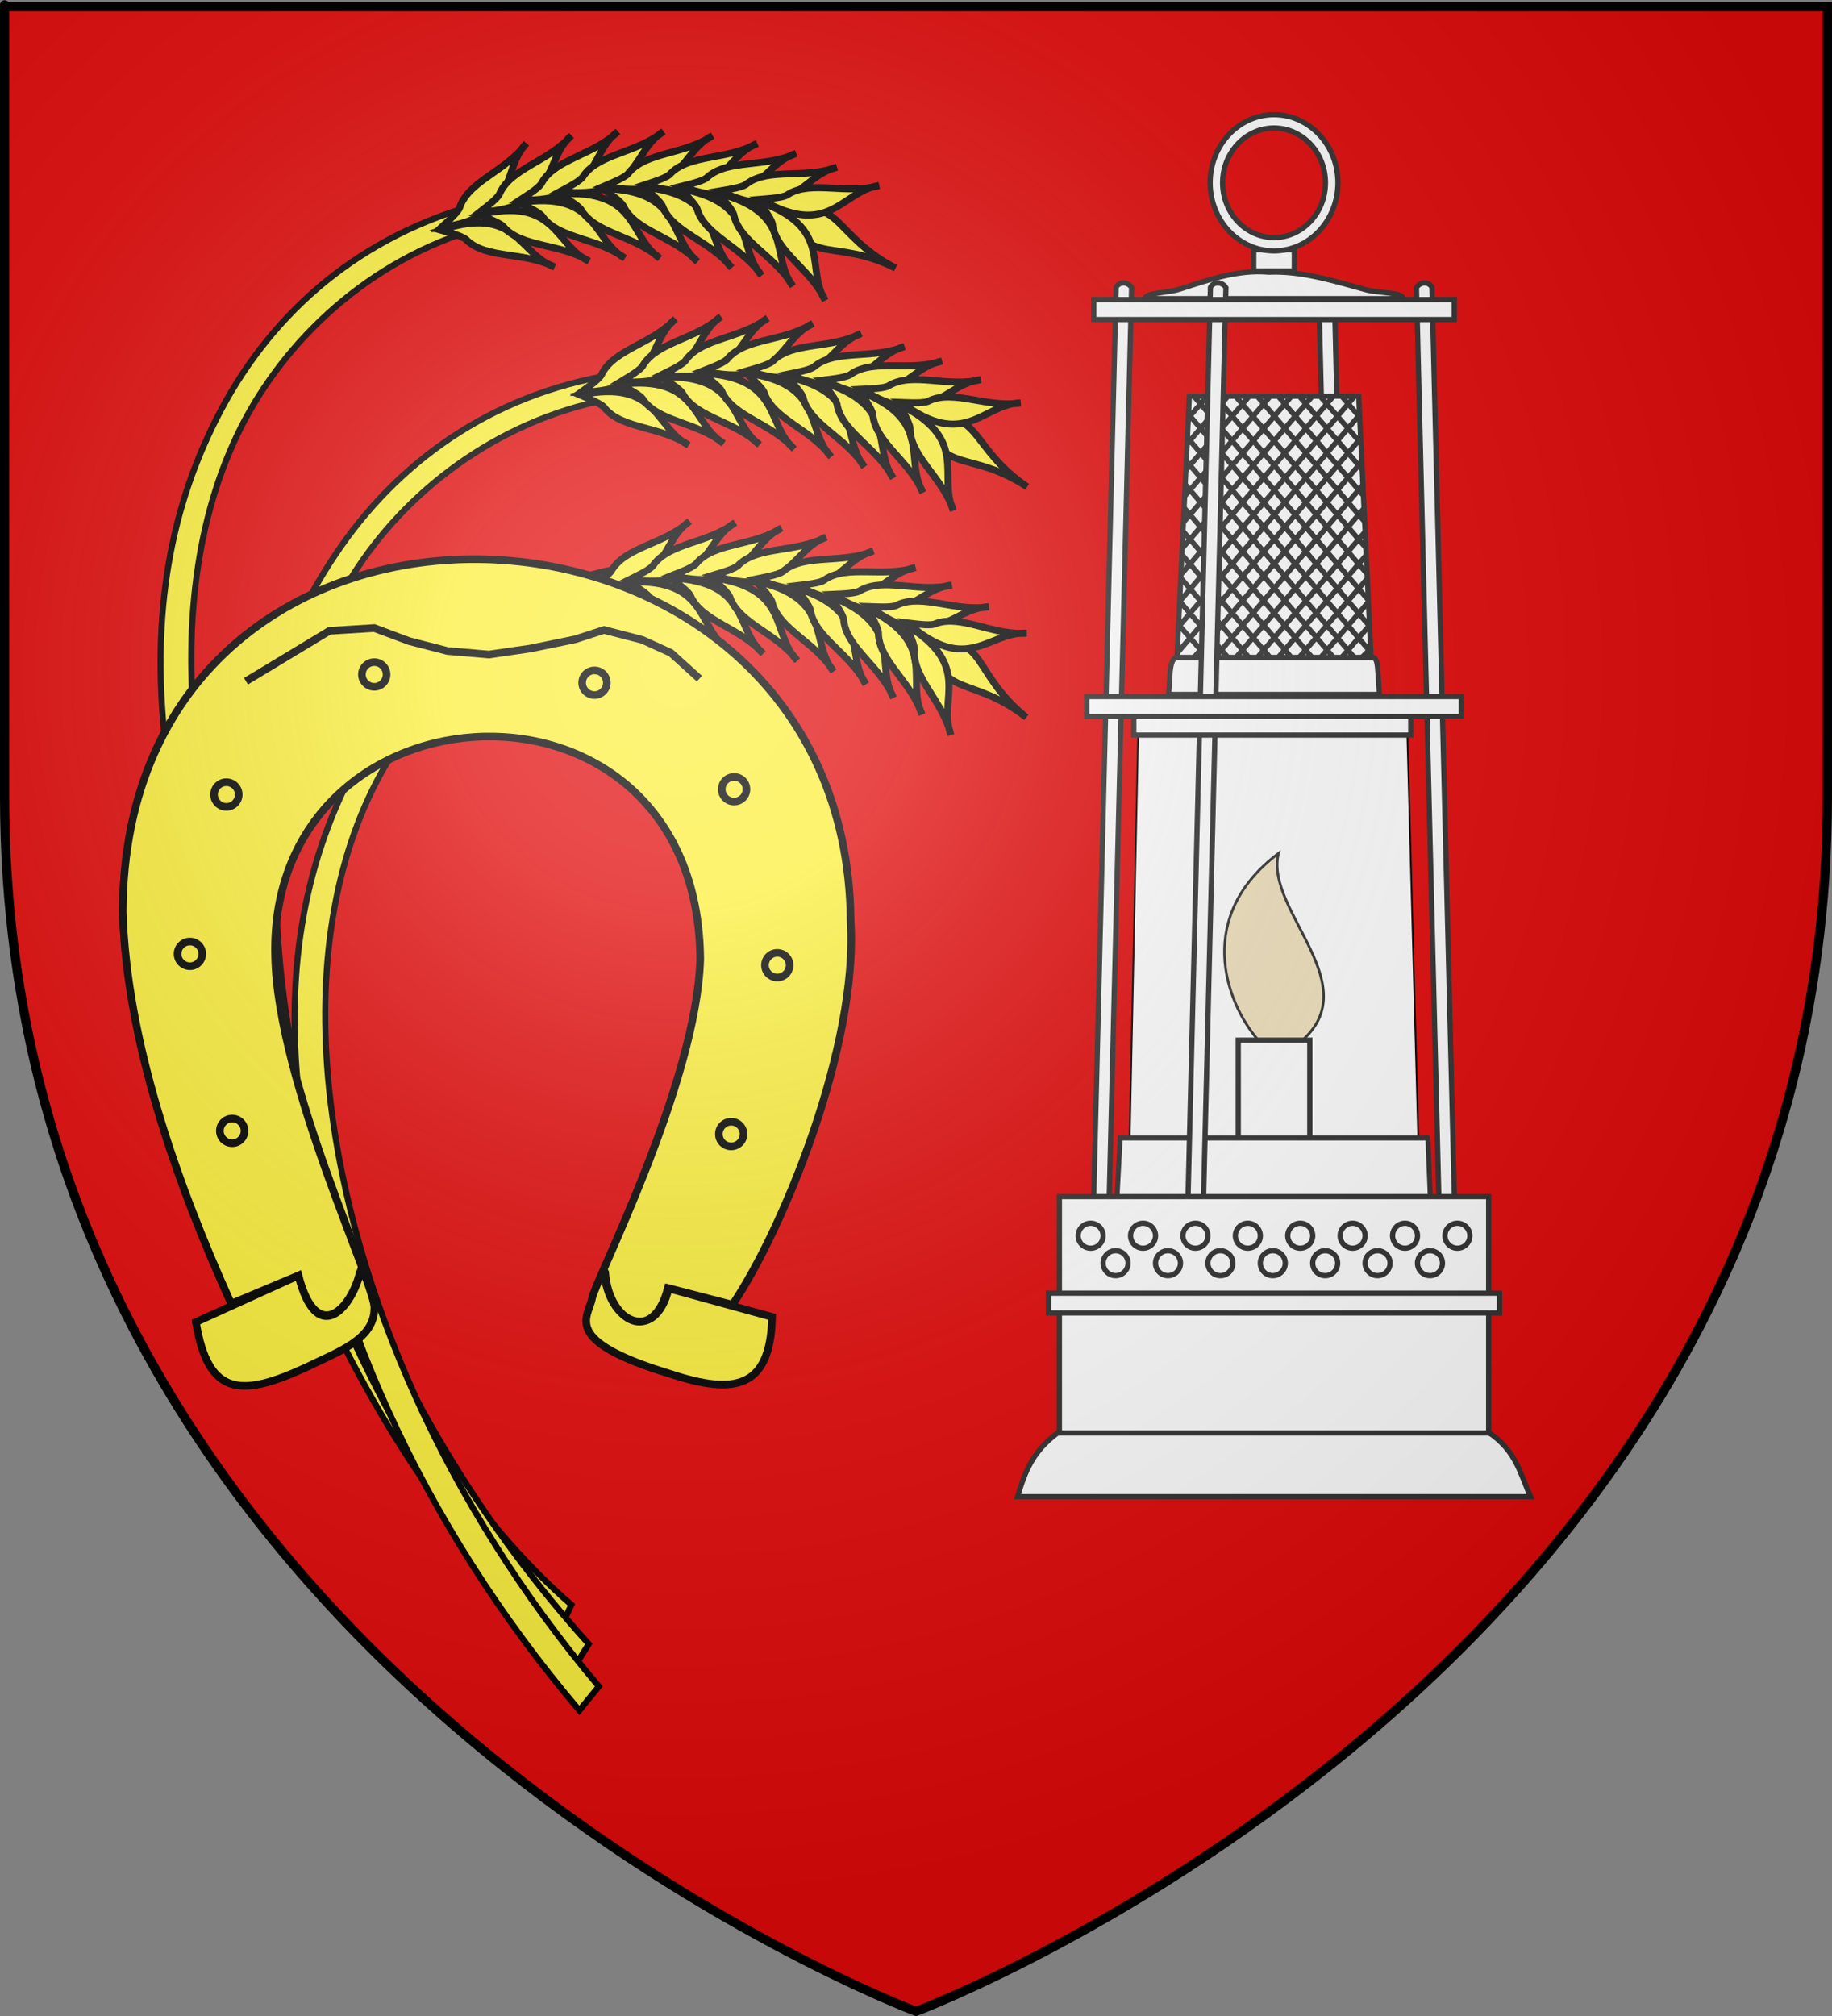
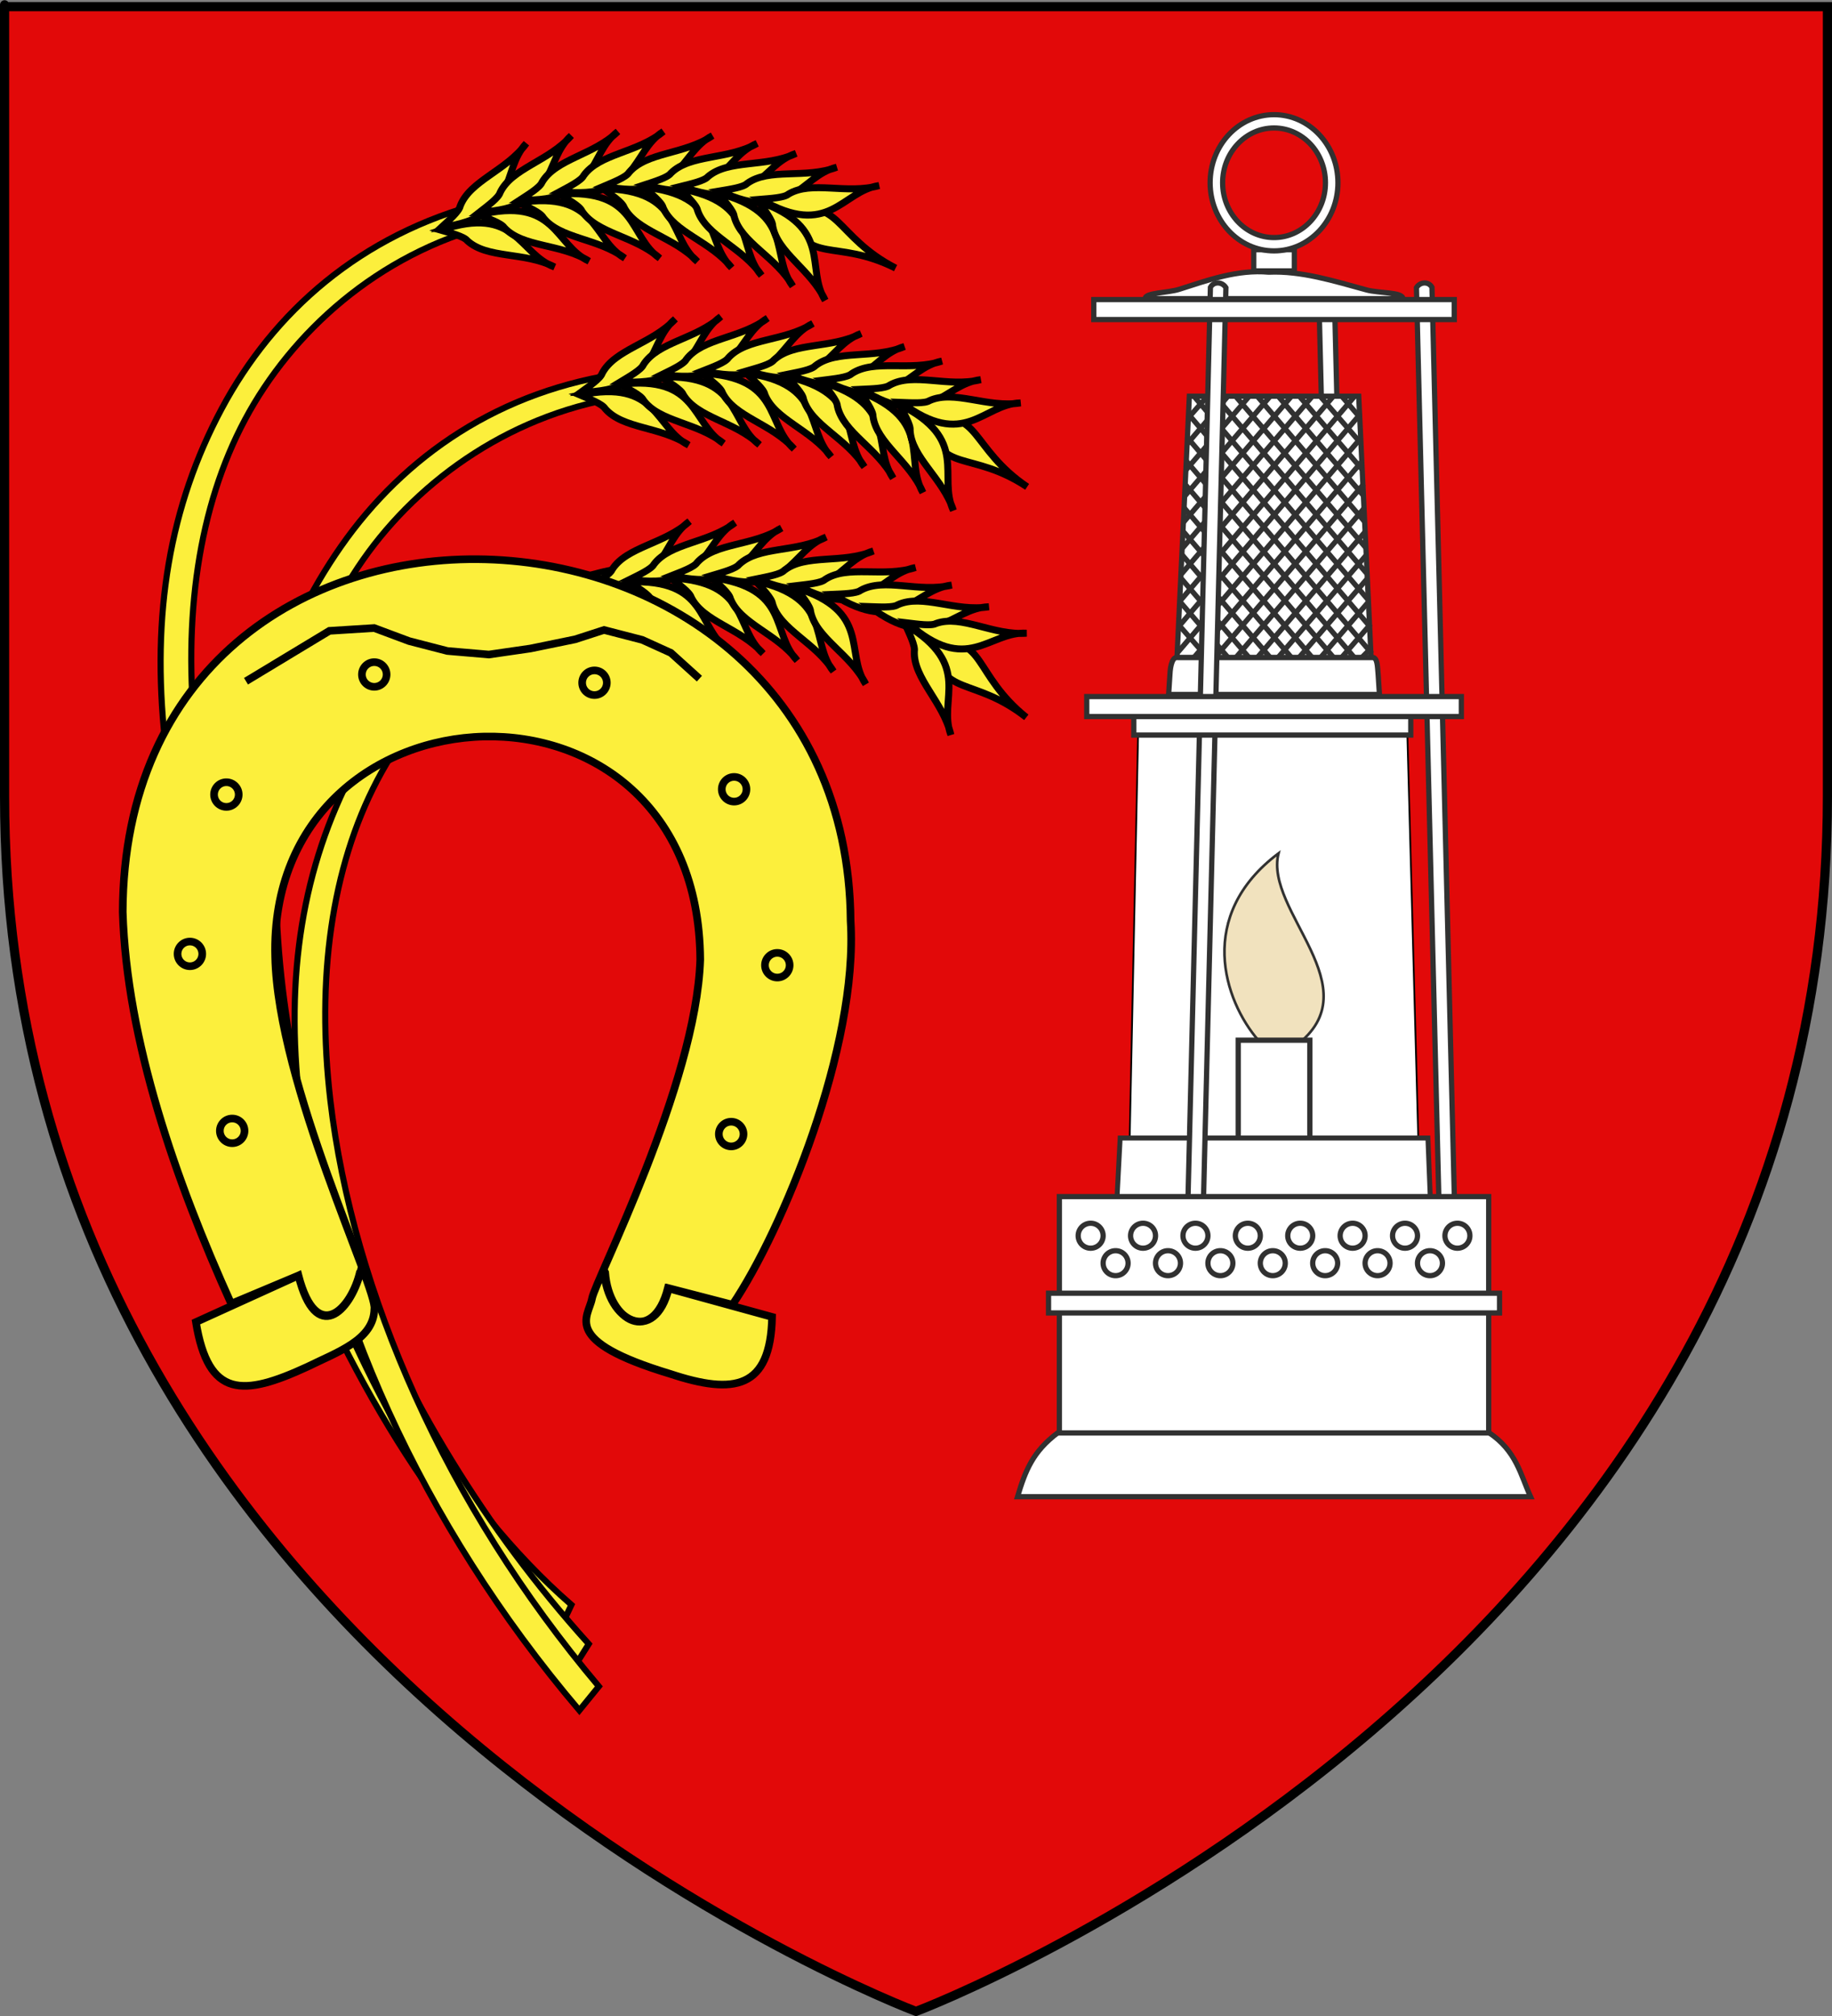
<svg xmlns="http://www.w3.org/2000/svg" xmlns:ns1="http://sodipodi.sourceforge.net/DTD/sodipodi-0.dtd" xmlns:ns2="http://www.inkscape.org/namespaces/inkscape" xmlns:xlink="http://www.w3.org/1999/xlink" height="660" width="600" version="1.0" id="svg2" ns1:version="0.32" ns2:version="0.46" ns1:docname="Blason ville fr Fouqyereuil (Pas-de-Calais).svg" ns1:docbase="D:\Mes documents\Renaud-Notre Lapin" ns2:export-filename="/Users/olivier/Desktop/Blason Rouge/Blason_Vide_3D.png" ns2:export-xdpi="144" ns2:export-ydpi="144" ns2:output_extension="org.inkscape.output.svg.inkscape">
  <rect width="100%" height="100%" fill="#808080" stroke="none" />
  <ns1:namedview ns2:window-height="814" ns2:window-width="1152" ns2:pageshadow="2" ns2:pageopacity="0.0" guidetolerance="10.0" gridtolerance="10.0" objecttolerance="10.0" borderopacity="1.0" bordercolor="#666666" pagecolor="#ffffff" id="base" showgrid="false" height="660px" ns2:zoom="0.44547727" ns2:cx="126.80249" ns2:cy="274.46475" ns2:window-x="-8" ns2:window-y="-8" ns2:current-layer="layer3" />
  <desc id="desc4">Flag of Canton of Valais (Wallis)</desc>
  <defs id="defs6">
    <linearGradient id="linearGradient2893">
      <stop style="stop-color:white;stop-opacity:0.314;" offset="0" id="stop2895" />
      <stop id="stop2897" offset="0.19" style="stop-color:white;stop-opacity:0.251;" />
      <stop style="stop-color:#6b6b6b;stop-opacity:0.125;" offset="0.6" id="stop2901" />
      <stop style="stop-color:black;stop-opacity:0.125;" offset="1" id="stop2899" />
    </linearGradient>
    <radialGradient ns2:collect="always" xlink:href="#linearGradient2893" id="radialGradient3163" gradientUnits="userSpaceOnUse" gradientTransform="matrix(1.353,0,0,1.349,-77.629,-85.747)" cx="221.445" cy="226.331" fx="221.445" fy="226.331" r="300" />
  </defs>
  <g ns2:groupmode="layer" id="layer3" ns2:label="Fond écu" style="display:inline">
    <path id="path2855" style="fill:#e20909;fill-opacity:1;fill-rule:evenodd;stroke:none;stroke-width:1px;stroke-linecap:butt;stroke-linejoin:miter;stroke-opacity:1" d="M 300,658.5 C 300,658.5 598.5,546.18 598.5,260.728 C 598.5,-24.723 598.5,2.176 598.5,2.176 L 1.5,2.176 L 1.5,260.728 C 1.5,546.18 300,658.5 300,658.5 z" ns1:nodetypes="cccccc" />
    <g transform="matrix(0.572,0,0,0.572,-116.947,-5.367)" id="g4308" style="fill:#ffffff">
      <g id="g7211" style="fill:#ffffff">
        <path style="fill:#ffffff;fill-rule:evenodd;stroke:#313131;stroke-width:3;stroke-linecap:butt;stroke-linejoin:miter;stroke-miterlimit:4;stroke-dasharray:none;stroke-opacity:1" d="M 787.058,866.017 L 1080.799,866.017 C 1075.023,853.348 1072.696,839.824 1056.955,829.331 L 810.229,829.331 C 795.806,840.149 791.602,850.967 787.058,866.017 z" id="path15250" ns1:nodetypes="ccccc" />
        <path style="fill:#ffffff;fill-opacity:1;stroke:#313131;stroke-width:3;stroke-miterlimit:4;stroke-dasharray:none;stroke-opacity:1" d="M 959.473,174.014 L 972.529,704.596 L 981.41,704.396 L 968.354,173.813 C 966.358,170.293 961.539,170.65 959.473,174.014 z" id="path2288" ns1:nodetypes="ccccc" />
        <path ns1:nodetypes="ccccc" id="rect7209" d="M 856.122,428.076 L 1010.22,428.076 L 1016.786,670.934 L 851.071,670.934 L 856.122,428.076 z" style="fill:#ffffff;fill-opacity:1;stroke:#000000;stroke-width:1;stroke-miterlimit:4;stroke-opacity:1" />
        <path style="fill:#f1e2be;fill-rule:evenodd;stroke:#313131;stroke-width:1.5;stroke-linecap:butt;stroke-linejoin:miter;stroke-miterlimit:4;stroke-dasharray:none;stroke-opacity:1" d="M 925.065,604.934 C 905.214,582.065 889.109,533.34 936.494,497.791 C 928.126,530.915 990.403,574.752 946.494,607.791 L 925.065,604.934 z" id="path16270" ns1:nodetypes="cccc" />
        <rect style="fill:#ffffff;fill-opacity:1;stroke:#313131;stroke-width:3;stroke-miterlimit:4;stroke-dasharray:none;stroke-opacity:1" id="rect16268" width="40.97" height="90.255" x="913.444" y="604.735" />
        <path ns1:nodetypes="ccccc" id="rect16225" d="M 845.821,660.733 L 1022.036,660.733 L 1023.552,699.089 L 843.8,699.089 L 845.821,660.733 z" style="fill:#ffffff;fill-opacity:1;stroke:#313131;stroke-width:2.815;stroke-miterlimit:4;stroke-opacity:1" />
        <g id="g2360" transform="translate(1e-5,0)" style="fill:#ffffff;stroke:#313131;stroke-width:3;stroke-miterlimit:4;stroke-dasharray:none;stroke-opacity:1">
-           <path style="fill:#ffffff;fill-opacity:1;stroke:#313131;stroke-width:3;stroke-miterlimit:4;stroke-dasharray:none;stroke-opacity:1" d="M 852.384,174.014 L 839.328,704.596 L 830.447,704.396 L 843.503,173.813 C 845.499,170.293 850.318,170.65 852.384,174.014 z" id="path2286" ns1:nodetypes="ccccc" />
          <path style="fill:#ffffff;fill-opacity:1;stroke:#313131;stroke-width:3;stroke-miterlimit:4;stroke-dasharray:none;stroke-opacity:1" d="M 1015.473,174.014 L 1028.529,704.596 L 1037.41,704.396 L 1024.354,173.813 C 1022.358,170.293 1017.539,170.65 1015.473,174.014 z" id="path16243" ns1:nodetypes="ccccc" />
        </g>
        <path style="fill:#ffffff;fill-opacity:1;stroke:#313131;stroke-width:3;stroke-miterlimit:4;stroke-dasharray:none;stroke-opacity:1" d="M 878.875,385.641 L 989.992,385.641 C 993.184,385.443 993.086,390.552 993.528,395.258 L 994.285,406.854 L 873.572,406.854 L 874.33,395.258 C 874.594,389.864 875.92,385.064 878.875,385.641 z" id="rect16249" ns1:nodetypes="ccccccc" />
        <path style="fill:#ffffff;fill-opacity:1;stroke:#313131;stroke-width:3;stroke-miterlimit:4;stroke-dasharray:none;stroke-opacity:1" d="M 885.441,236.139 L 982.416,236.139 L 989.487,385.641 L 878.37,385.641 L 885.441,236.139 z" id="rect16251" />
        <path style="fill:#ffffff;fill-opacity:1;stroke:#313131;stroke-width:3;stroke-miterlimit:4;stroke-dasharray:none;stroke-opacity:1" d="M 930.899,165.152 C 949.573,164.331 968.246,170.224 986.919,175.332 C 993.836,177.224 1007.896,176.509 1007.671,180.305 L 860.189,180.305 C 859.882,176.849 873.102,177.056 879.556,174.996 C 896.186,169.688 912.941,163.558 930.899,165.152 z" id="rect16257" ns1:nodetypes="csccsc" />
        <path style="fill:#ffffff;fill-opacity:1;fill-rule:evenodd;stroke:#313131;stroke-width:3;stroke-linecap:butt;stroke-linejoin:miter;stroke-miterlimit:4;stroke-dasharray:none;stroke-opacity:1" d="M 972.852,236.352 L 983.284,248.511 M 960.486,236.352 L 983.942,263.406 M 948.547,236.352 L 984.424,278.095 M 936.445,236.352 L 985.069,292.976 M 924.494,236.352 L 985.966,308.151 M 912.065,236.352 L 986.788,323.237 M 900.378,236.352 L 987.018,337.632 M 888.188,236.352 L 987.826,352.704 M 884.895,246.391 L 989.177,368.41 M 884.294,259.813 L 989.973,383.466 M 883.719,273.266 L 979.935,385.754 M 882.98,286.527 L 968.059,385.754 M 882.304,299.861 L 955.807,385.754 M 881.88,313.49 L 943.931,385.754 M 881.216,326.839 L 931.753,385.754 M 880.805,340.483 L 919.638,385.754 M 879.877,353.523 L 907.625,385.754 M 878.962,366.577 L 895.762,385.754 M 989.488,380.383 L 984.14,385.754 M 988.976,366.857 L 972.579,385.754 M 987.96,353.92 L 960.565,385.754 M 987.284,340.586 L 948.211,385.754 M 986.81,327.015 L 936.197,385.754 M 985.957,313.888 L 924.334,385.754 M 985.558,300.229 L 912.069,385.754 M 985.298,286.408 L 900.042,385.754 M 984.458,273.266 L 888.015,385.754 M 983.794,259.916 L 878.556,383.054 M 983.219,246.464 L 970.931,260.843 L 958.704,275.149 L 879.101,368.291 M 979.913,236.352 L 880.027,353.447 M 967.736,236.352 L 880.832,338.015 M 955.722,236.352 L 881.565,323.031 M 943.758,236.352 L 881.959,308.445 M 931.581,236.352 L 882.692,293.462 M 919.58,236.352 L 883.413,278.493 M 907.377,236.352 L 883.996,263.686 M 895.589,236.352 L 884.893,248.511" id="path16274" ns1:nodetypes="cccccccccccccccccccccccccccccccccccccccccccccccccccccccccccccccccccccccccccc" />
        <path style="fill:#ffffff;fill-opacity:1;stroke:#313131;stroke-width:3;stroke-miterlimit:4;stroke-dasharray:none;stroke-opacity:1" d="M 906.384,174.014 L 893.328,704.596 L 884.447,704.396 L 897.503,173.813 C 899.499,170.293 904.318,170.65 906.384,174.014 z" id="rect16231" ns1:nodetypes="ccccc" />
        <rect style="fill:#ffffff;fill-opacity:1;stroke:#313131;stroke-width:3;stroke-miterlimit:4;stroke-dasharray:none;stroke-opacity:1" id="rect16221" width="245.813" height="135.276" x="811.022" y="694.252" />
        <rect style="fill:#ffffff;fill-opacity:1;stroke:#313131;stroke-width:3;stroke-miterlimit:4;stroke-dasharray:none;stroke-opacity:1" id="rect16223" width="258.23" height="11.295" x="804.814" y="749.551" />
        <path ns1:nodetypes="ccccc" id="rect16255" d="M 853.621,418.997 L 1012.215,418.997 L 1012.215,430.108 L 853.621,430.108 L 853.621,418.997 z" style="fill:#ffffff;fill-opacity:1;stroke:#313131;stroke-width:3;stroke-miterlimit:4;stroke-opacity:1" />
        <path style="fill:#ffffff;fill-opacity:1;stroke:#313131;stroke-width:3;stroke-miterlimit:4;stroke-dasharray:none;stroke-opacity:1" d="M 826.684,408.054 L 1041.173,408.054 L 1041.173,419.485 L 826.684,419.485 L 826.684,408.054 z" id="rect16229" ns1:nodetypes="ccccc" />
        <rect style="fill:#ffffff;fill-opacity:1;stroke:#313131;stroke-width:3;stroke-miterlimit:4;stroke-dasharray:none;stroke-opacity:1" id="rect16260" width="23.234" height="12.122" x="922.312" y="152.316" />
        <path style="fill:#ffffff;fill-opacity:1;stroke:#313131;stroke-width:3;stroke-miterlimit:4;stroke-dasharray:none;stroke-opacity:1" d="M 830.725,180.85 L 1037.132,180.85 L 1037.132,192.282 L 830.725,192.282 L 830.725,180.85 z" id="rect16227" ns1:nodetypes="ccccc" />
        <path style="fill:#ffffff;fill-opacity:1;stroke:#313131;stroke-width:3;stroke-miterlimit:4;stroke-dasharray:none;stroke-opacity:1" d="M 933.929,75.009 C 913.728,75.009 897.335,92.452 897.335,113.978 C 897.335,135.503 913.728,152.978 933.929,152.978 C 954.129,152.978 970.522,135.503 970.522,113.978 C 970.522,92.452 954.129,75.009 933.929,75.009 z M 933.929,82.634 C 950.179,82.634 963.366,96.661 963.366,113.978 C 963.366,131.294 950.179,145.353 933.929,145.353 C 917.678,145.353 904.491,131.294 904.491,113.978 C 904.491,96.661 917.678,82.634 933.929,82.634 z" id="path16262" />
        <g id="g2342" transform="translate(-3.929,0)" style="fill:#ffffff;stroke:#313131;stroke-width:3;stroke-miterlimit:4;stroke-dasharray:none;stroke-opacity:1">
          <g id="g2316" style="fill:#ffffff;stroke:#313131;stroke-width:3;stroke-miterlimit:4;stroke-dasharray:none;stroke-opacity:1">
            <path transform="translate(292.857,125.714)" ns1:type="arc" style="fill:#ffffff;fill-rule:evenodd;stroke:#313131;stroke-width:3;stroke-linecap:butt;stroke-linejoin:miter;stroke-miterlimit:4;stroke-dasharray:none;stroke-opacity:1" id="path2318" ns1:cx="540" ns1:cy="590.93359" ns1:rx="7.1428571" ns1:ry="7.1428571" d="M 547.143,590.934 A 7.143,7.143 0 1 1 532.857,590.934 A 7.143,7.143 0 1 1 547.143,590.934 z" />
            <path transform="translate(322.857,125.714)" ns1:type="arc" style="fill:#ffffff;fill-rule:evenodd;stroke:#313131;stroke-width:3;stroke-linecap:butt;stroke-linejoin:miter;stroke-miterlimit:4;stroke-dasharray:none;stroke-opacity:1" id="path2320" ns1:cx="540" ns1:cy="590.93359" ns1:rx="7.1428571" ns1:ry="7.1428571" d="M 547.143,590.934 A 7.143,7.143 0 1 1 532.857,590.934 A 7.143,7.143 0 1 1 547.143,590.934 z" />
            <path transform="translate(352.857,125.714)" ns1:type="arc" style="fill:#ffffff;fill-rule:evenodd;stroke:#313131;stroke-width:3;stroke-linecap:butt;stroke-linejoin:miter;stroke-miterlimit:4;stroke-dasharray:none;stroke-opacity:1" id="path2322" ns1:cx="540" ns1:cy="590.93359" ns1:rx="7.1428571" ns1:ry="7.1428571" d="M 547.143,590.934 A 7.143,7.143 0 1 1 532.857,590.934 A 7.143,7.143 0 1 1 547.143,590.934 z" />
            <path transform="translate(382.857,125.714)" ns1:type="arc" style="fill:#ffffff;fill-rule:evenodd;stroke:#313131;stroke-width:3;stroke-linecap:butt;stroke-linejoin:miter;stroke-miterlimit:4;stroke-dasharray:none;stroke-opacity:1" id="path2324" ns1:cx="540" ns1:cy="590.93359" ns1:rx="7.1428571" ns1:ry="7.1428571" d="M 547.143,590.934 A 7.143,7.143 0 1 1 532.857,590.934 A 7.143,7.143 0 1 1 547.143,590.934 z" />
            <path transform="translate(412.857,125.714)" ns1:type="arc" style="fill:#ffffff;fill-rule:evenodd;stroke:#313131;stroke-width:3;stroke-linecap:butt;stroke-linejoin:miter;stroke-miterlimit:4;stroke-dasharray:none;stroke-opacity:1" id="path2326" ns1:cx="540" ns1:cy="590.93359" ns1:rx="7.1428571" ns1:ry="7.1428571" d="M 547.143,590.934 A 7.143,7.143 0 1 1 532.857,590.934 A 7.143,7.143 0 1 1 547.143,590.934 z" />
            <path transform="translate(442.857,125.714)" ns1:type="arc" style="fill:#ffffff;fill-rule:evenodd;stroke:#313131;stroke-width:3;stroke-linecap:butt;stroke-linejoin:miter;stroke-miterlimit:4;stroke-dasharray:none;stroke-opacity:1" id="path2328" ns1:cx="540" ns1:cy="590.93359" ns1:rx="7.1428571" ns1:ry="7.1428571" d="M 547.143,590.934 A 7.143,7.143 0 1 1 532.857,590.934 A 7.143,7.143 0 1 1 547.143,590.934 z" />
            <path transform="translate(472.857,125.714)" ns1:type="arc" style="fill:#ffffff;fill-rule:evenodd;stroke:#313131;stroke-width:3;stroke-linecap:butt;stroke-linejoin:miter;stroke-miterlimit:4;stroke-dasharray:none;stroke-opacity:1" id="path2330" ns1:cx="540" ns1:cy="590.93359" ns1:rx="7.1428571" ns1:ry="7.1428571" d="M 547.143,590.934 A 7.143,7.143 0 1 1 532.857,590.934 A 7.143,7.143 0 1 1 547.143,590.934 z" />
            <path transform="translate(502.857,125.714)" d="M 547.143,590.934 A 7.143,7.143 0 1 1 532.857,590.934 A 7.143,7.143 0 1 1 547.143,590.934 z" ns1:ry="7.1428571" ns1:rx="7.1428571" ns1:cy="590.93359" ns1:cx="540" id="path2332" style="fill:#ffffff;fill-rule:evenodd;stroke:#313131;stroke-width:3;stroke-linecap:butt;stroke-linejoin:miter;stroke-miterlimit:4;stroke-dasharray:none;stroke-opacity:1" ns1:type="arc" />
          </g>
          <path transform="translate(307.143,141.429)" ns1:type="arc" style="fill:#ffffff;fill-rule:evenodd;stroke:#313131;stroke-width:3;stroke-linecap:butt;stroke-linejoin:miter;stroke-miterlimit:4;stroke-dasharray:none;stroke-opacity:1" id="path2294" ns1:cx="540" ns1:cy="590.93359" ns1:rx="7.1428571" ns1:ry="7.1428571" d="M 547.143,590.934 A 7.143,7.143 0 1 1 532.857,590.934 A 7.143,7.143 0 1 1 547.143,590.934 z" />
          <path transform="translate(337.143,141.429)" ns1:type="arc" style="fill:#ffffff;fill-rule:evenodd;stroke:#313131;stroke-width:3;stroke-linecap:butt;stroke-linejoin:miter;stroke-miterlimit:4;stroke-dasharray:none;stroke-opacity:1" id="path2296" ns1:cx="540" ns1:cy="590.93359" ns1:rx="7.1428571" ns1:ry="7.1428571" d="M 547.143,590.934 A 7.143,7.143 0 1 1 532.857,590.934 A 7.143,7.143 0 1 1 547.143,590.934 z" />
          <path transform="translate(367.143,141.429)" ns1:type="arc" style="fill:#ffffff;fill-rule:evenodd;stroke:#313131;stroke-width:3;stroke-linecap:butt;stroke-linejoin:miter;stroke-miterlimit:4;stroke-dasharray:none;stroke-opacity:1" id="path2298" ns1:cx="540" ns1:cy="590.93359" ns1:rx="7.1428571" ns1:ry="7.1428571" d="M 547.143,590.934 A 7.143,7.143 0 1 1 532.857,590.934 A 7.143,7.143 0 1 1 547.143,590.934 z" />
          <path transform="translate(397.143,141.429)" ns1:type="arc" style="fill:#ffffff;fill-rule:evenodd;stroke:#313131;stroke-width:3;stroke-linecap:butt;stroke-linejoin:miter;stroke-miterlimit:4;stroke-dasharray:none;stroke-opacity:1" id="path2300" ns1:cx="540" ns1:cy="590.93359" ns1:rx="7.1428571" ns1:ry="7.1428571" d="M 547.143,590.934 A 7.143,7.143 0 1 1 532.857,590.934 A 7.143,7.143 0 1 1 547.143,590.934 z" />
          <path transform="translate(427.143,141.429)" ns1:type="arc" style="fill:#ffffff;fill-rule:evenodd;stroke:#313131;stroke-width:3;stroke-linecap:butt;stroke-linejoin:miter;stroke-miterlimit:4;stroke-dasharray:none;stroke-opacity:1" id="path2302" ns1:cx="540" ns1:cy="590.93359" ns1:rx="7.1428571" ns1:ry="7.1428571" d="M 547.143,590.934 A 7.143,7.143 0 1 1 532.857,590.934 A 7.143,7.143 0 1 1 547.143,590.934 z" />
          <path transform="translate(457.143,141.429)" ns1:type="arc" style="fill:#ffffff;fill-rule:evenodd;stroke:#313131;stroke-width:3;stroke-linecap:butt;stroke-linejoin:miter;stroke-miterlimit:4;stroke-dasharray:none;stroke-opacity:1" id="path2304" ns1:cx="540" ns1:cy="590.93359" ns1:rx="7.1428571" ns1:ry="7.1428571" d="M 547.143,590.934 A 7.143,7.143 0 1 1 532.857,590.934 A 7.143,7.143 0 1 1 547.143,590.934 z" />
          <path transform="translate(487.143,141.429)" d="M 547.143,590.934 A 7.143,7.143 0 1 1 532.857,590.934 A 7.143,7.143 0 1 1 547.143,590.934 z" ns1:ry="7.1428571" ns1:rx="7.1428571" ns1:cy="590.93359" ns1:cx="540" id="path2290" style="fill:#ffffff;fill-rule:evenodd;stroke:#313131;stroke-width:3;stroke-linecap:butt;stroke-linejoin:miter;stroke-miterlimit:4;stroke-dasharray:none;stroke-opacity:1" ns1:type="arc" />
        </g>
      </g>
    </g>
    <g transform="matrix(0.98,-0.2,0.2,0.98,452.282,10.37)" id="g4633">
      <path style="fill:#fcef3c;fill-opacity:1;fill-rule:evenodd;stroke:#000000;stroke-width:2;stroke-linecap:butt;stroke-linejoin:miter;stroke-miterlimit:4;stroke-dasharray:none;stroke-opacity:1" d="M -299,-3.932 C -340.737,-1.79 -373.724,17.406 -396.656,45.062 C -419.589,72.718 -432.666,106.112 -436.562,148.031 C -444.356,231.869 -433.121,376.303 -369.055,460.011 L -362.692,451.511 C -424.613,370.606 -433.961,228.915 -426.562,149.312 C -422.862,109.511 -410.479,74.917 -389.843,50.031 C -369.208,25.146 -336.535,5.651 -298.281,3.688 L -299,-3.932 z" id="path4635" ns1:nodetypes="cssccsscc" />
      <g id="g4637">
        <path style="opacity:1;fill:#fcef3c;fill-opacity:1;fill-rule:evenodd;stroke:#000000;stroke-width:2.287;stroke-linecap:butt;stroke-linejoin:miter;stroke-miterlimit:4;stroke-dasharray:none;stroke-opacity:1;display:inline" d="M -171.203,44.038 C -188.721,29.986 -184.725,16.602 -201.272,20.347 C -199.505,37.461 -188.385,30.512 -171.203,44.038 z" id="path4639" ns1:nodetypes="ccc" />
        <path ns1:nodetypes="cccc" id="path4641" d="M -280.551,21.358 C -291.195,14.894 -288.586,-1.168 -314.589,2.113 C -311.757,3.598 -307.58,5.626 -306.813,7.223 C -301.577,14.428 -289.109,14.453 -280.551,21.358 z" style="opacity:1;fill:#fcef3c;fill-opacity:1;fill-rule:evenodd;stroke:#000000;stroke-width:2.287;stroke-linecap:butt;stroke-linejoin:miter;stroke-miterlimit:4;stroke-dasharray:none;stroke-opacity:1;display:inline" ns2:transform-center-x="18.162832" ns2:transform-center-y="-146.79531" />
        <path ns1:nodetypes="cccc" id="path4643" d="M -269.101,21.742 C -279.167,14.41 -275.225,-1.377 -301.411,-0.281 C -298.713,1.435 -294.721,3.806 -294.09,5.461 C -289.474,13.078 -277.051,14.146 -269.101,21.742 z" style="opacity:1;fill:#fcef3c;fill-opacity:1;fill-rule:evenodd;stroke:#000000;stroke-width:2.287;stroke-linecap:butt;stroke-linejoin:miter;stroke-miterlimit:4;stroke-dasharray:none;stroke-opacity:1;display:inline" ns2:transform-center-x="18.162832" ns2:transform-center-y="-146.79531" />
        <path ns1:nodetypes="cccc" id="path4645" d="M -257.432,23.128 C -266.833,14.961 -261.552,-0.431 -287.736,-1.583 C -285.194,0.358 -281.42,3.062 -280.933,4.765 C -276.988,12.75 -264.702,14.878 -257.432,23.128 z" style="opacity:1;fill:#fcef3c;fill-opacity:1;fill-rule:evenodd;stroke:#000000;stroke-width:2.287;stroke-linecap:butt;stroke-linejoin:miter;stroke-miterlimit:4;stroke-dasharray:none;stroke-opacity:1;display:inline" ns2:transform-center-x="18.162832" ns2:transform-center-y="-146.79531" />
        <path ns1:nodetypes="cccc" id="path4647" d="M -246.223,25.434 C -254.91,16.511 -248.362,1.614 -274.359,-1.72 C -271.988,0.426 -268.453,3.436 -268.11,5.174 C -264.845,13.46 -252.78,16.607 -246.223,25.434 z" style="opacity:1;fill:#fcef3c;fill-opacity:1;fill-rule:evenodd;stroke:#000000;stroke-width:2.287;stroke-linecap:butt;stroke-linejoin:miter;stroke-miterlimit:4;stroke-dasharray:none;stroke-opacity:1;display:inline" ns2:transform-center-x="18.162832" ns2:transform-center-y="-146.79531" />
        <path ns1:nodetypes="cccc" id="path4649" d="M -234.361,28.973 C -242.207,19.302 -234.341,5.057 -259.93,-0.611 C -257.763,1.741 -254.514,5.057 -254.329,6.819 C -251.826,15.366 -240.094,19.59 -234.361,28.973 z" style="opacity:1;fill:#fcef3c;fill-opacity:1;fill-rule:evenodd;stroke:#000000;stroke-width:2.287;stroke-linecap:butt;stroke-linejoin:miter;stroke-miterlimit:4;stroke-dasharray:none;stroke-opacity:1;display:inline" ns2:transform-center-x="18.162832" ns2:transform-center-y="-146.79531" />
        <path ns1:nodetypes="cccc" id="path4651" d="M -223.776,33.161 C -230.791,22.871 -221.769,9.329 -246.8,1.556 C -244.835,4.079 -241.873,7.654 -241.835,9.425 C -240.05,18.15 -228.709,23.334 -223.776,33.161 z" style="opacity:1;fill:#fcef3c;fill-opacity:1;fill-rule:evenodd;stroke:#000000;stroke-width:2.287;stroke-linecap:butt;stroke-linejoin:miter;stroke-miterlimit:4;stroke-dasharray:none;stroke-opacity:1;display:inline" ns2:transform-center-x="18.162832" ns2:transform-center-y="-146.79531" />
        <path ns1:nodetypes="cccc" id="path4653" d="M -214.698,37.604 C -220.935,26.825 -210.939,13.985 -235.328,4.387 C -233.555,7.049 -230.864,10.832 -230.957,12.601 C -229.82,21.435 -218.893,27.44 -214.698,37.604 z" style="opacity:1;fill:#fcef3c;fill-opacity:1;fill-rule:evenodd;stroke:#000000;stroke-width:2.287;stroke-linecap:butt;stroke-linejoin:miter;stroke-miterlimit:4;stroke-dasharray:none;stroke-opacity:1;display:inline" ns2:transform-center-x="18.162832" ns2:transform-center-y="-146.79531" />
        <path ns1:nodetypes="cccc" id="path4655" d="M -205.378,43.085 C -210.745,31.848 -199.767,19.836 -223.323,8.344 C -221.765,11.137 -219.382,15.121 -219.614,16.877 C -219.177,25.773 -208.758,32.621 -205.378,43.085 z" style="opacity:1;fill:#fcef3c;fill-opacity:1;fill-rule:evenodd;stroke:#000000;stroke-width:2.287;stroke-linecap:butt;stroke-linejoin:miter;stroke-miterlimit:4;stroke-dasharray:none;stroke-opacity:1;display:inline" ns2:transform-center-x="18.162832" ns2:transform-center-y="-146.79531" />
        <path ns2:transform-center-y="-126.6235" ns2:transform-center-x="-76.033792" style="opacity:1;fill:#fcef3c;fill-opacity:1;fill-rule:evenodd;stroke:#000000;stroke-width:2.287;stroke-linecap:butt;stroke-linejoin:miter;stroke-miterlimit:4;stroke-dasharray:none;stroke-opacity:1;display:inline" d="M -195.901,49.756 C -200.3,38.105 -188.346,27.065 -210.846,13.622 C -209.53,16.537 -207.491,20.708 -207.871,22.439 C -208.188,31.339 -198.385,39.044 -195.901,49.756 z" id="path4657" ns1:nodetypes="cccc" />
        <path ns1:nodetypes="cccc" id="path4659" d="M -281.522,-20.125 C -291.735,-13 -288.114,2.864 -314.273,1.237 C -311.54,-0.424 -307.501,-2.713 -306.836,-4.355 C -302.067,-11.877 -289.625,-12.692 -281.522,-20.125 z" style="opacity:1;fill:#fcef3c;fill-opacity:1;fill-rule:evenodd;stroke:#000000;stroke-width:2.287;stroke-linecap:butt;stroke-linejoin:miter;stroke-miterlimit:4;stroke-dasharray:none;stroke-opacity:1;display:inline" ns2:transform-center-x="18.490102" ns2:transform-center-y="-167.69868" />
        <path ns1:nodetypes="cccc" id="path4661" d="M -266.601,-19.678 C -277.374,-13.431 -275.091,2.681 -301.023,-1.128 C -298.161,-2.554 -293.944,-4.498 -293.145,-6.079 C -287.764,-13.175 -275.297,-12.948 -266.601,-19.678 z" style="opacity:1;fill:#fcef3c;fill-opacity:1;fill-rule:evenodd;stroke:#000000;stroke-width:2.287;stroke-linecap:butt;stroke-linejoin:miter;stroke-miterlimit:4;stroke-dasharray:none;stroke-opacity:1;display:inline" ns2:transform-center-x="18.490102" ns2:transform-center-y="-167.69868" />
        <path ns1:nodetypes="cccc" id="path4663" d="M -251.391,-17.925 C -262.66,-12.624 -261.767,3.623 -287.277,-2.394 C -284.302,-3.57 -279.935,-5.145 -279.003,-6.651 C -273.033,-13.26 -260.632,-11.965 -251.391,-17.925 z" style="opacity:1;fill:#fcef3c;fill-opacity:1;fill-rule:evenodd;stroke:#000000;stroke-width:2.287;stroke-linecap:butt;stroke-linejoin:miter;stroke-miterlimit:4;stroke-dasharray:none;stroke-opacity:1;display:inline" ns2:transform-center-x="18.490102" ns2:transform-center-y="-167.69868" />
        <path ns1:nodetypes="cccc" id="path4665" d="M -236.776,-14.971 C -248.449,-10.629 -248.915,5.636 -273.833,-2.49 C -270.771,-3.413 -266.288,-4.618 -265.233,-6.042 C -258.733,-12.129 -246.483,-9.803 -236.776,-14.971 z" style="opacity:1;fill:#fcef3c;fill-opacity:1;fill-rule:evenodd;stroke:#000000;stroke-width:2.287;stroke-linecap:butt;stroke-linejoin:miter;stroke-miterlimit:4;stroke-dasharray:none;stroke-opacity:1;display:inline" ns2:transform-center-x="18.490102" ns2:transform-center-y="-167.69868" />
        <path ns1:nodetypes="cccc" id="path4667" d="M -221.305,-10.414 C -233.322,-7.144 -235.254,9.013 -259.337,-1.33 C -256.205,-1.973 -251.63,-2.768 -250.452,-4.091 C -243.428,-9.567 -231.438,-6.144 -221.305,-10.414 z" style="opacity:1;fill:#fcef3c;fill-opacity:1;fill-rule:evenodd;stroke:#000000;stroke-width:2.287;stroke-linecap:butt;stroke-linejoin:miter;stroke-miterlimit:4;stroke-dasharray:none;stroke-opacity:1;display:inline" ns2:transform-center-x="18.490102" ns2:transform-center-y="-167.69868" />
        <path ns1:nodetypes="cccc" id="path4669" d="M -207.494,-5.006 C -219.74,-2.745 -223.008,13.195 -246.149,0.888 C -242.974,0.508 -238.349,0.095 -237.065,-1.125 C -229.611,-5.999 -217.947,-1.592 -207.494,-5.006 z" style="opacity:1;fill:#fcef3c;fill-opacity:1;fill-rule:evenodd;stroke:#000000;stroke-width:2.287;stroke-linecap:butt;stroke-linejoin:miter;stroke-miterlimit:4;stroke-dasharray:none;stroke-opacity:1;display:inline" ns2:transform-center-x="18.490102" ns2:transform-center-y="-167.69868" />
        <path ns1:nodetypes="cccc" id="path4671" d="M -195.645,0.742 C -208.025,2.093 -212.46,17.75 -234.63,3.77 C -231.435,3.624 -226.793,3.554 -225.422,2.432 C -217.629,-1.879 -206.321,3.376 -195.645,0.742 z" style="opacity:1;fill:#fcef3c;fill-opacity:1;fill-rule:evenodd;stroke:#000000;stroke-width:2.287;stroke-linecap:butt;stroke-linejoin:miter;stroke-miterlimit:4;stroke-dasharray:none;stroke-opacity:1;display:inline" ns2:transform-center-x="18.490102" ns2:transform-center-y="-167.69868" />
        <path ns1:nodetypes="cccc" id="path4673" d="M -183.476,7.841 C -195.924,8.211 -201.58,23.469 -222.579,7.784 C -219.382,7.89 -214.749,8.186 -213.294,7.176 C -205.185,3.494 -194.327,9.624 -183.476,7.841 z" style="opacity:1;fill:#fcef3c;fill-opacity:1;fill-rule:evenodd;stroke:#000000;stroke-width:2.287;stroke-linecap:butt;stroke-linejoin:miter;stroke-miterlimit:4;stroke-dasharray:none;stroke-opacity:1;display:inline" ns2:transform-center-x="18.490102" ns2:transform-center-y="-167.69868" />
        <path ns2:transform-center-y="-141.20138" ns2:transform-center-x="-88.829608" style="opacity:1;fill:#fcef3c;fill-opacity:1;fill-rule:evenodd;stroke:#000000;stroke-width:2.287;stroke-linecap:butt;stroke-linejoin:miter;stroke-miterlimit:4;stroke-dasharray:none;stroke-opacity:1;display:inline" d="M -171.099,16.489 C -183.534,15.806 -190.459,30.531 -210.056,13.127 C -206.881,13.503 -202.289,14.19 -200.754,13.306 C -192.362,10.322 -182.062,17.349 -171.099,16.489 z" id="path4675" ns1:nodetypes="cccc" />
      </g>
    </g>
    <g transform="matrix(0.997,-8.1862445e-2,8.1862445e-2,0.997,503.48,101.458)" id="g4677">
      <path style="fill:#fcef3c;fill-opacity:1;fill-rule:evenodd;stroke:#000000;stroke-width:2;stroke-linecap:butt;stroke-linejoin:miter;stroke-miterlimit:4;stroke-dasharray:none;stroke-opacity:1" d="M -299,-3.932 C -340.737,-1.79 -373.724,17.406 -396.656,45.062 C -419.589,72.718 -432.666,106.112 -436.562,148.031 C -444.356,231.869 -415.66,334.51 -351.594,418.219 L -345.231,409.719 C -407.151,328.813 -433.961,228.915 -426.562,149.312 C -422.862,109.511 -410.479,74.917 -389.843,50.031 C -369.208,25.146 -336.535,5.651 -298.281,3.688 L -299,-3.932 z" id="path4679" ns1:nodetypes="cssccsscc" />
      <g id="g4681">
        <path style="opacity:1;fill:#fcef3c;fill-opacity:1;fill-rule:evenodd;stroke:#000000;stroke-width:2.287;stroke-linecap:butt;stroke-linejoin:miter;stroke-miterlimit:4;stroke-dasharray:none;stroke-opacity:1;display:inline" d="M -171.203,44.038 C -188.721,29.986 -184.725,16.602 -201.272,20.347 C -199.505,37.461 -188.385,30.512 -171.203,44.038 z" id="path4683" ns1:nodetypes="ccc" />
        <path ns1:nodetypes="cccc" id="path4685" d="M -280.551,21.358 C -291.195,14.894 -288.586,-1.168 -314.589,2.113 C -311.757,3.598 -307.58,5.626 -306.813,7.223 C -301.577,14.428 -289.109,14.453 -280.551,21.358 z" style="opacity:1;fill:#fcef3c;fill-opacity:1;fill-rule:evenodd;stroke:#000000;stroke-width:2.287;stroke-linecap:butt;stroke-linejoin:miter;stroke-miterlimit:4;stroke-dasharray:none;stroke-opacity:1;display:inline" ns2:transform-center-x="18.162832" ns2:transform-center-y="-146.79531" />
        <path ns1:nodetypes="cccc" id="path4687" d="M -269.101,21.742 C -279.167,14.41 -275.225,-1.377 -301.411,-0.281 C -298.713,1.435 -294.721,3.806 -294.09,5.461 C -289.474,13.078 -277.051,14.146 -269.101,21.742 z" style="opacity:1;fill:#fcef3c;fill-opacity:1;fill-rule:evenodd;stroke:#000000;stroke-width:2.287;stroke-linecap:butt;stroke-linejoin:miter;stroke-miterlimit:4;stroke-dasharray:none;stroke-opacity:1;display:inline" ns2:transform-center-x="18.162832" ns2:transform-center-y="-146.79531" />
        <path ns1:nodetypes="cccc" id="path4689" d="M -257.432,23.128 C -266.833,14.961 -261.552,-0.431 -287.736,-1.583 C -285.194,0.358 -281.42,3.062 -280.933,4.765 C -276.988,12.75 -264.702,14.878 -257.432,23.128 z" style="opacity:1;fill:#fcef3c;fill-opacity:1;fill-rule:evenodd;stroke:#000000;stroke-width:2.287;stroke-linecap:butt;stroke-linejoin:miter;stroke-miterlimit:4;stroke-dasharray:none;stroke-opacity:1;display:inline" ns2:transform-center-x="18.162832" ns2:transform-center-y="-146.79531" />
        <path ns1:nodetypes="cccc" id="path4691" d="M -246.223,25.434 C -254.91,16.511 -248.362,1.614 -274.359,-1.72 C -271.988,0.426 -268.453,3.436 -268.11,5.174 C -264.845,13.46 -252.78,16.607 -246.223,25.434 z" style="opacity:1;fill:#fcef3c;fill-opacity:1;fill-rule:evenodd;stroke:#000000;stroke-width:2.287;stroke-linecap:butt;stroke-linejoin:miter;stroke-miterlimit:4;stroke-dasharray:none;stroke-opacity:1;display:inline" ns2:transform-center-x="18.162832" ns2:transform-center-y="-146.79531" />
        <path ns1:nodetypes="cccc" id="path4693" d="M -234.361,28.973 C -242.207,19.302 -234.341,5.057 -259.93,-0.611 C -257.763,1.741 -254.514,5.057 -254.329,6.819 C -251.826,15.366 -240.094,19.59 -234.361,28.973 z" style="opacity:1;fill:#fcef3c;fill-opacity:1;fill-rule:evenodd;stroke:#000000;stroke-width:2.287;stroke-linecap:butt;stroke-linejoin:miter;stroke-miterlimit:4;stroke-dasharray:none;stroke-opacity:1;display:inline" ns2:transform-center-x="18.162832" ns2:transform-center-y="-146.79531" />
        <path ns1:nodetypes="cccc" id="path4695" d="M -223.776,33.161 C -230.791,22.871 -221.769,9.329 -246.8,1.556 C -244.835,4.079 -241.873,7.654 -241.835,9.425 C -240.05,18.15 -228.709,23.334 -223.776,33.161 z" style="opacity:1;fill:#fcef3c;fill-opacity:1;fill-rule:evenodd;stroke:#000000;stroke-width:2.287;stroke-linecap:butt;stroke-linejoin:miter;stroke-miterlimit:4;stroke-dasharray:none;stroke-opacity:1;display:inline" ns2:transform-center-x="18.162832" ns2:transform-center-y="-146.79531" />
        <path ns1:nodetypes="cccc" id="path4697" d="M -214.698,37.604 C -220.935,26.825 -210.939,13.985 -235.328,4.387 C -233.555,7.049 -230.864,10.832 -230.957,12.601 C -229.82,21.435 -218.893,27.44 -214.698,37.604 z" style="opacity:1;fill:#fcef3c;fill-opacity:1;fill-rule:evenodd;stroke:#000000;stroke-width:2.287;stroke-linecap:butt;stroke-linejoin:miter;stroke-miterlimit:4;stroke-dasharray:none;stroke-opacity:1;display:inline" ns2:transform-center-x="18.162832" ns2:transform-center-y="-146.79531" />
        <path ns1:nodetypes="cccc" id="path4699" d="M -205.378,43.085 C -210.745,31.848 -199.767,19.836 -223.323,8.344 C -221.765,11.137 -219.382,15.121 -219.614,16.877 C -219.177,25.773 -208.758,32.621 -205.378,43.085 z" style="opacity:1;fill:#fcef3c;fill-opacity:1;fill-rule:evenodd;stroke:#000000;stroke-width:2.287;stroke-linecap:butt;stroke-linejoin:miter;stroke-miterlimit:4;stroke-dasharray:none;stroke-opacity:1;display:inline" ns2:transform-center-x="18.162832" ns2:transform-center-y="-146.79531" />
        <path ns2:transform-center-y="-126.6235" ns2:transform-center-x="-76.033792" style="opacity:1;fill:#fcef3c;fill-opacity:1;fill-rule:evenodd;stroke:#000000;stroke-width:2.287;stroke-linecap:butt;stroke-linejoin:miter;stroke-miterlimit:4;stroke-dasharray:none;stroke-opacity:1;display:inline" d="M -195.901,49.756 C -200.3,38.105 -188.346,27.065 -210.846,13.622 C -209.53,16.537 -207.491,20.708 -207.871,22.439 C -208.188,31.339 -198.385,39.044 -195.901,49.756 z" id="path4701" ns1:nodetypes="cccc" />
        <path ns1:nodetypes="cccc" id="path4703" d="M -281.522,-20.125 C -291.735,-13 -288.114,2.864 -314.273,1.237 C -311.54,-0.424 -307.501,-2.713 -306.836,-4.355 C -302.067,-11.877 -289.625,-12.692 -281.522,-20.125 z" style="opacity:1;fill:#fcef3c;fill-opacity:1;fill-rule:evenodd;stroke:#000000;stroke-width:2.287;stroke-linecap:butt;stroke-linejoin:miter;stroke-miterlimit:4;stroke-dasharray:none;stroke-opacity:1;display:inline" ns2:transform-center-x="18.490102" ns2:transform-center-y="-167.69868" />
        <path ns1:nodetypes="cccc" id="path4705" d="M -266.601,-19.678 C -277.374,-13.431 -275.091,2.681 -301.023,-1.128 C -298.161,-2.554 -293.944,-4.498 -293.145,-6.079 C -287.764,-13.175 -275.297,-12.948 -266.601,-19.678 z" style="opacity:1;fill:#fcef3c;fill-opacity:1;fill-rule:evenodd;stroke:#000000;stroke-width:2.287;stroke-linecap:butt;stroke-linejoin:miter;stroke-miterlimit:4;stroke-dasharray:none;stroke-opacity:1;display:inline" ns2:transform-center-x="18.490102" ns2:transform-center-y="-167.69868" />
        <path ns1:nodetypes="cccc" id="path4707" d="M -251.391,-17.925 C -262.66,-12.624 -261.767,3.623 -287.277,-2.394 C -284.302,-3.57 -279.935,-5.145 -279.003,-6.651 C -273.033,-13.26 -260.632,-11.965 -251.391,-17.925 z" style="opacity:1;fill:#fcef3c;fill-opacity:1;fill-rule:evenodd;stroke:#000000;stroke-width:2.287;stroke-linecap:butt;stroke-linejoin:miter;stroke-miterlimit:4;stroke-dasharray:none;stroke-opacity:1;display:inline" ns2:transform-center-x="18.490102" ns2:transform-center-y="-167.69868" />
        <path ns1:nodetypes="cccc" id="path4709" d="M -236.776,-14.971 C -248.449,-10.629 -248.915,5.636 -273.833,-2.49 C -270.771,-3.413 -266.288,-4.618 -265.233,-6.042 C -258.733,-12.129 -246.483,-9.803 -236.776,-14.971 z" style="opacity:1;fill:#fcef3c;fill-opacity:1;fill-rule:evenodd;stroke:#000000;stroke-width:2.287;stroke-linecap:butt;stroke-linejoin:miter;stroke-miterlimit:4;stroke-dasharray:none;stroke-opacity:1;display:inline" ns2:transform-center-x="18.490102" ns2:transform-center-y="-167.69868" />
        <path ns1:nodetypes="cccc" id="path4711" d="M -221.305,-10.414 C -233.322,-7.144 -235.254,9.013 -259.337,-1.33 C -256.205,-1.973 -251.63,-2.768 -250.452,-4.091 C -243.428,-9.567 -231.438,-6.144 -221.305,-10.414 z" style="opacity:1;fill:#fcef3c;fill-opacity:1;fill-rule:evenodd;stroke:#000000;stroke-width:2.287;stroke-linecap:butt;stroke-linejoin:miter;stroke-miterlimit:4;stroke-dasharray:none;stroke-opacity:1;display:inline" ns2:transform-center-x="18.490102" ns2:transform-center-y="-167.69868" />
        <path ns1:nodetypes="cccc" id="path4713" d="M -207.494,-5.006 C -219.74,-2.745 -223.008,13.195 -246.149,0.888 C -242.974,0.508 -238.349,0.095 -237.065,-1.125 C -229.611,-5.999 -217.947,-1.592 -207.494,-5.006 z" style="opacity:1;fill:#fcef3c;fill-opacity:1;fill-rule:evenodd;stroke:#000000;stroke-width:2.287;stroke-linecap:butt;stroke-linejoin:miter;stroke-miterlimit:4;stroke-dasharray:none;stroke-opacity:1;display:inline" ns2:transform-center-x="18.490102" ns2:transform-center-y="-167.69868" />
        <path ns1:nodetypes="cccc" id="path4715" d="M -195.645,0.742 C -208.025,2.093 -212.46,17.75 -234.63,3.77 C -231.435,3.624 -226.793,3.554 -225.422,2.432 C -217.629,-1.879 -206.321,3.376 -195.645,0.742 z" style="opacity:1;fill:#fcef3c;fill-opacity:1;fill-rule:evenodd;stroke:#000000;stroke-width:2.287;stroke-linecap:butt;stroke-linejoin:miter;stroke-miterlimit:4;stroke-dasharray:none;stroke-opacity:1;display:inline" ns2:transform-center-x="18.490102" ns2:transform-center-y="-167.69868" />
        <path ns1:nodetypes="cccc" id="path4717" d="M -183.476,7.841 C -195.924,8.211 -201.58,23.469 -222.579,7.784 C -219.382,7.89 -214.749,8.186 -213.294,7.176 C -205.185,3.494 -194.327,9.624 -183.476,7.841 z" style="opacity:1;fill:#fcef3c;fill-opacity:1;fill-rule:evenodd;stroke:#000000;stroke-width:2.287;stroke-linecap:butt;stroke-linejoin:miter;stroke-miterlimit:4;stroke-dasharray:none;stroke-opacity:1;display:inline" ns2:transform-center-x="18.490102" ns2:transform-center-y="-167.69868" />
        <path ns2:transform-center-y="-141.20138" ns2:transform-center-x="-88.829608" style="opacity:1;fill:#fcef3c;fill-opacity:1;fill-rule:evenodd;stroke:#000000;stroke-width:2.287;stroke-linecap:butt;stroke-linejoin:miter;stroke-miterlimit:4;stroke-dasharray:none;stroke-opacity:1;display:inline" d="M -171.099,16.489 C -183.534,15.806 -190.459,30.531 -210.056,13.127 C -206.881,13.503 -202.289,14.19 -200.754,13.306 C -192.362,10.322 -182.062,17.349 -171.099,16.489 z" id="path4719" ns1:nodetypes="cccc" />
      </g>
    </g>
    <g id="g4610" transform="translate(507.321,190.807)">
      <path ns1:nodetypes="cssccsscc" id="path3695" d="M -306.131,-4.548 C -347.706,4.221 -374.802,29.447 -391.498,61.258 C -408.194,93.07 -414.059,128.451 -409.174,170.266 C -401.519,235.793 -369.555,307.966 -317.575,369.139 L -311.19,361.295 C -361.363,301.932 -391.846,231.76 -399.125,169.445 C -403.763,129.742 -398.826,93.331 -383.802,64.706 C -368.779,36.081 -341.258,10.232 -303.847,2.756 L -306.131,-4.548 z" style="fill:#fcef3c;fill-opacity:1;fill-rule:evenodd;stroke:#000000;stroke-width:2;stroke-linecap:butt;stroke-linejoin:miter;stroke-miterlimit:4;stroke-dasharray:none;stroke-opacity:1" />
      <g id="g3815">
        <path ns1:nodetypes="ccc" id="path8769" d="M -171.203,44.038 C -188.721,29.986 -184.725,16.602 -201.272,20.347 C -199.505,37.461 -188.385,30.512 -171.203,44.038 z" style="opacity:1;fill:#fcef3c;fill-opacity:1;fill-rule:evenodd;stroke:#000000;stroke-width:2.287;stroke-linecap:butt;stroke-linejoin:miter;stroke-miterlimit:4;stroke-dasharray:none;stroke-opacity:1;display:inline" />
        <path ns2:transform-center-y="-146.79531" ns2:transform-center-x="18.162832" style="opacity:1;fill:#fcef3c;fill-opacity:1;fill-rule:evenodd;stroke:#000000;stroke-width:2.287;stroke-linecap:butt;stroke-linejoin:miter;stroke-miterlimit:4;stroke-dasharray:none;stroke-opacity:1;display:inline" d="M -280.551,21.358 C -291.195,14.894 -288.586,-1.168 -314.589,2.113 C -311.757,3.598 -307.58,5.626 -306.813,7.223 C -301.577,14.428 -289.109,14.453 -280.551,21.358 z" id="path3783" ns1:nodetypes="cccc" />
        <path ns2:transform-center-y="-146.79531" ns2:transform-center-x="18.162832" style="opacity:1;fill:#fcef3c;fill-opacity:1;fill-rule:evenodd;stroke:#000000;stroke-width:2.287;stroke-linecap:butt;stroke-linejoin:miter;stroke-miterlimit:4;stroke-dasharray:none;stroke-opacity:1;display:inline" d="M -269.101,21.742 C -279.167,14.41 -275.225,-1.377 -301.411,-0.281 C -298.713,1.435 -294.721,3.806 -294.09,5.461 C -289.474,13.078 -277.051,14.146 -269.101,21.742 z" id="path3787" ns1:nodetypes="cccc" />
        <path ns2:transform-center-y="-146.79531" ns2:transform-center-x="18.162832" style="opacity:1;fill:#fcef3c;fill-opacity:1;fill-rule:evenodd;stroke:#000000;stroke-width:2.287;stroke-linecap:butt;stroke-linejoin:miter;stroke-miterlimit:4;stroke-dasharray:none;stroke-opacity:1;display:inline" d="M -257.432,23.128 C -266.833,14.961 -261.552,-0.431 -287.736,-1.583 C -285.194,0.358 -281.42,3.062 -280.933,4.765 C -276.988,12.75 -264.702,14.878 -257.432,23.128 z" id="path3791" ns1:nodetypes="cccc" />
        <path ns2:transform-center-y="-146.79531" ns2:transform-center-x="18.162832" style="opacity:1;fill:#fcef3c;fill-opacity:1;fill-rule:evenodd;stroke:#000000;stroke-width:2.287;stroke-linecap:butt;stroke-linejoin:miter;stroke-miterlimit:4;stroke-dasharray:none;stroke-opacity:1;display:inline" d="M -246.223,25.434 C -254.91,16.511 -248.362,1.614 -274.359,-1.72 C -271.988,0.426 -268.453,3.436 -268.11,5.174 C -264.845,13.46 -252.78,16.607 -246.223,25.434 z" id="path3795" ns1:nodetypes="cccc" />
        <path ns2:transform-center-y="-146.79531" ns2:transform-center-x="18.162832" style="opacity:1;fill:#fcef3c;fill-opacity:1;fill-rule:evenodd;stroke:#000000;stroke-width:2.287;stroke-linecap:butt;stroke-linejoin:miter;stroke-miterlimit:4;stroke-dasharray:none;stroke-opacity:1;display:inline" d="M -234.361,28.973 C -242.207,19.302 -234.341,5.057 -259.93,-0.611 C -257.763,1.741 -254.514,5.057 -254.329,6.819 C -251.826,15.366 -240.094,19.59 -234.361,28.973 z" id="path3799" ns1:nodetypes="cccc" />
        <path ns2:transform-center-y="-146.79531" ns2:transform-center-x="18.162832" style="opacity:1;fill:#fcef3c;fill-opacity:1;fill-rule:evenodd;stroke:#000000;stroke-width:2.287;stroke-linecap:butt;stroke-linejoin:miter;stroke-miterlimit:4;stroke-dasharray:none;stroke-opacity:1;display:inline" d="M -223.776,33.161 C -230.791,22.871 -221.769,9.329 -246.8,1.556 C -244.835,4.079 -241.873,7.654 -241.835,9.425 C -240.05,18.15 -228.709,23.334 -223.776,33.161 z" id="path3803" ns1:nodetypes="cccc" />
-         <path ns2:transform-center-y="-146.79531" ns2:transform-center-x="18.162832" style="opacity:1;fill:#fcef3c;fill-opacity:1;fill-rule:evenodd;stroke:#000000;stroke-width:2.287;stroke-linecap:butt;stroke-linejoin:miter;stroke-miterlimit:4;stroke-dasharray:none;stroke-opacity:1;display:inline" d="M -214.698,37.604 C -220.935,26.825 -210.939,13.985 -235.328,4.387 C -233.555,7.049 -230.864,10.832 -230.957,12.601 C -229.82,21.435 -218.893,27.44 -214.698,37.604 z" id="path3807" ns1:nodetypes="cccc" />
-         <path ns2:transform-center-y="-146.79531" ns2:transform-center-x="18.162832" style="opacity:1;fill:#fcef3c;fill-opacity:1;fill-rule:evenodd;stroke:#000000;stroke-width:2.287;stroke-linecap:butt;stroke-linejoin:miter;stroke-miterlimit:4;stroke-dasharray:none;stroke-opacity:1;display:inline" d="M -205.378,43.085 C -210.745,31.848 -199.767,19.836 -223.323,8.344 C -221.765,11.137 -219.382,15.121 -219.614,16.877 C -219.177,25.773 -208.758,32.621 -205.378,43.085 z" id="path3811" ns1:nodetypes="cccc" />
        <path ns1:nodetypes="cccc" id="path8785" d="M -195.901,49.756 C -200.3,38.105 -188.346,27.065 -210.846,13.622 C -209.53,16.537 -207.491,20.708 -207.871,22.439 C -208.188,31.339 -198.385,39.044 -195.901,49.756 z" style="opacity:1;fill:#fcef3c;fill-opacity:1;fill-rule:evenodd;stroke:#000000;stroke-width:2.287;stroke-linecap:butt;stroke-linejoin:miter;stroke-miterlimit:4;stroke-dasharray:none;stroke-opacity:1;display:inline" ns2:transform-center-x="-76.033792" ns2:transform-center-y="-126.6235" />
        <path ns2:transform-center-y="-167.69868" ns2:transform-center-x="18.490102" style="opacity:1;fill:#fcef3c;fill-opacity:1;fill-rule:evenodd;stroke:#000000;stroke-width:2.287;stroke-linecap:butt;stroke-linejoin:miter;stroke-miterlimit:4;stroke-dasharray:none;stroke-opacity:1;display:inline" d="M -281.522,-20.125 C -291.735,-13 -288.114,2.864 -314.273,1.237 C -311.54,-0.424 -307.501,-2.713 -306.836,-4.355 C -302.067,-11.877 -289.625,-12.692 -281.522,-20.125 z" id="path3785" ns1:nodetypes="cccc" />
        <path ns2:transform-center-y="-167.69868" ns2:transform-center-x="18.490102" style="opacity:1;fill:#fcef3c;fill-opacity:1;fill-rule:evenodd;stroke:#000000;stroke-width:2.287;stroke-linecap:butt;stroke-linejoin:miter;stroke-miterlimit:4;stroke-dasharray:none;stroke-opacity:1;display:inline" d="M -266.601,-19.678 C -277.374,-13.431 -275.091,2.681 -301.023,-1.128 C -298.161,-2.554 -293.944,-4.498 -293.145,-6.079 C -287.764,-13.175 -275.297,-12.948 -266.601,-19.678 z" id="path3789" ns1:nodetypes="cccc" />
        <path ns2:transform-center-y="-167.69868" ns2:transform-center-x="18.490102" style="opacity:1;fill:#fcef3c;fill-opacity:1;fill-rule:evenodd;stroke:#000000;stroke-width:2.287;stroke-linecap:butt;stroke-linejoin:miter;stroke-miterlimit:4;stroke-dasharray:none;stroke-opacity:1;display:inline" d="M -251.391,-17.925 C -262.66,-12.624 -261.767,3.623 -287.277,-2.394 C -284.302,-3.57 -279.935,-5.145 -279.003,-6.651 C -273.033,-13.26 -260.632,-11.965 -251.391,-17.925 z" id="path3793" ns1:nodetypes="cccc" />
        <path ns2:transform-center-y="-167.69868" ns2:transform-center-x="18.490102" style="opacity:1;fill:#fcef3c;fill-opacity:1;fill-rule:evenodd;stroke:#000000;stroke-width:2.287;stroke-linecap:butt;stroke-linejoin:miter;stroke-miterlimit:4;stroke-dasharray:none;stroke-opacity:1;display:inline" d="M -236.776,-14.971 C -248.449,-10.629 -248.915,5.636 -273.833,-2.49 C -270.771,-3.413 -266.288,-4.618 -265.233,-6.042 C -258.733,-12.129 -246.483,-9.803 -236.776,-14.971 z" id="path3797" ns1:nodetypes="cccc" />
        <path ns2:transform-center-y="-167.69868" ns2:transform-center-x="18.490102" style="opacity:1;fill:#fcef3c;fill-opacity:1;fill-rule:evenodd;stroke:#000000;stroke-width:2.287;stroke-linecap:butt;stroke-linejoin:miter;stroke-miterlimit:4;stroke-dasharray:none;stroke-opacity:1;display:inline" d="M -221.305,-10.414 C -233.322,-7.144 -235.254,9.013 -259.337,-1.33 C -256.205,-1.973 -251.63,-2.768 -250.452,-4.091 C -243.428,-9.567 -231.438,-6.144 -221.305,-10.414 z" id="path3801" ns1:nodetypes="cccc" />
        <path ns2:transform-center-y="-167.69868" ns2:transform-center-x="18.490102" style="opacity:1;fill:#fcef3c;fill-opacity:1;fill-rule:evenodd;stroke:#000000;stroke-width:2.287;stroke-linecap:butt;stroke-linejoin:miter;stroke-miterlimit:4;stroke-dasharray:none;stroke-opacity:1;display:inline" d="M -207.494,-5.006 C -219.74,-2.745 -223.008,13.195 -246.149,0.888 C -242.974,0.508 -238.349,0.095 -237.065,-1.125 C -229.611,-5.999 -217.947,-1.592 -207.494,-5.006 z" id="path3805" ns1:nodetypes="cccc" />
        <path ns2:transform-center-y="-167.69868" ns2:transform-center-x="18.490102" style="opacity:1;fill:#fcef3c;fill-opacity:1;fill-rule:evenodd;stroke:#000000;stroke-width:2.287;stroke-linecap:butt;stroke-linejoin:miter;stroke-miterlimit:4;stroke-dasharray:none;stroke-opacity:1;display:inline" d="M -195.645,0.742 C -208.025,2.093 -212.46,17.75 -234.63,3.77 C -231.435,3.624 -226.793,3.554 -225.422,2.432 C -217.629,-1.879 -206.321,3.376 -195.645,0.742 z" id="path3809" ns1:nodetypes="cccc" />
        <path ns2:transform-center-y="-167.69868" ns2:transform-center-x="18.490102" style="opacity:1;fill:#fcef3c;fill-opacity:1;fill-rule:evenodd;stroke:#000000;stroke-width:2.287;stroke-linecap:butt;stroke-linejoin:miter;stroke-miterlimit:4;stroke-dasharray:none;stroke-opacity:1;display:inline" d="M -183.476,7.841 C -195.924,8.211 -201.58,23.469 -222.579,7.784 C -219.382,7.89 -214.749,8.186 -213.294,7.176 C -205.185,3.494 -194.327,9.624 -183.476,7.841 z" id="path3813" ns1:nodetypes="cccc" />
        <path ns1:nodetypes="cccc" id="path8801" d="M -171.099,16.489 C -183.534,15.806 -190.459,30.531 -210.056,13.127 C -206.881,13.503 -202.289,14.19 -200.754,13.306 C -192.362,10.322 -182.062,17.349 -171.099,16.489 z" style="opacity:1;fill:#fcef3c;fill-opacity:1;fill-rule:evenodd;stroke:#000000;stroke-width:2.287;stroke-linecap:butt;stroke-linejoin:miter;stroke-miterlimit:4;stroke-dasharray:none;stroke-opacity:1;display:inline" ns2:transform-center-x="-88.829608" ns2:transform-center-y="-141.20138" />
      </g>
    </g>
    <g transform="matrix(2.648,2.232547e-2,-2.232547e-2,2.648,-42.816,-271.335)" id="g20243" style="opacity:1;stroke:#000000;stroke-width:0.944;stroke-miterlimit:4;stroke-dasharray:none;stroke-opacity:1;display:inline">
      <path transform="matrix(2.274,0,0,2.273,-5.904,-31.403)" style="fill:#fcef3c;stroke:#000000;stroke-width:0.415;stroke-miterlimit:4;stroke-dasharray:none;stroke-opacity:1" d="M 43.517,127.648 C 43.727,130.499 46.321,131.683 47.049,128.59 L 50.519,129.458 C 53.194,125.428 57.255,115.372 56.77,108.525 C 56.348,83.234 17.041,81.884 17.179,108.374 C 17.45,115.364 20.191,122.994 23.258,129.635 L 26.902,128.069 C 27.928,131.87 29.808,129.872 30.256,127.804 C 30.298,128.086 30.356,128.175 30.262,127.898 C 29.726,130.028 27.886,131.866 26.902,128.069 L 21.347,130.65 C 22.058,134.796 23.947,134.673 27.424,133.032 C 29.067,132.206 31.03,131.531 31.046,129.856 C 31.221,128.799 25.695,117.672 25.49,110.754 C 24.928,95.379 48.353,93.926 48.609,110.704 C 48.444,117.518 43.036,128.216 42.878,129.188 C 42.695,130.208 41.172,131.493 47.178,133.252 C 50.658,134.371 52.629,134.024 52.68,130.103 L 46.999,128.59 C 46.222,131.709 43.803,130.457 43.583,127.768 L 43.517,127.648 z" id="polygon16360" ns1:nodetypes="ccccccccccccccccccccc" />
      <polyline style="fill:#fcef3c;stroke:#000000;stroke-width:0.415;stroke-miterlimit:4;stroke-dasharray:none;stroke-opacity:1" id="polyline16362" points="23.777,95.771 26.035,94.381 28.292,92.992        30.723,92.819 32.633,93.514 34.716,94.034 36.974,94.208 39.232,93.861 41.663,93.34 43.226,92.819 45.31,93.34        46.873,94.034 48.435,95.423      " transform="matrix(2.274,0,0,2.273,-5.904,-31.403)" />
      <circle style="fill:#fcef3c;stroke:#000000;stroke-width:0.415;stroke-miterlimit:4;stroke-dasharray:none;stroke-opacity:1" ns1:ry="0.671" ns1:rx="0.671" ns1:cy="120.232" ns1:cx="23.233" id="circle16364" r="0.671" cy="120.232" cx="23.233" transform="matrix(2.274,0,0,2.273,-5.904,-31.403)" />
      <circle style="fill:#fcef3c;stroke:#000000;stroke-width:0.415;stroke-miterlimit:4;stroke-dasharray:none;stroke-opacity:1" ns1:ry="0.671" ns1:rx="0.671" ns1:cy="110.626" ns1:cx="20.851999" id="circle16366" r="0.671" cy="110.626" cx="20.852" transform="matrix(2.274,0,0,2.273,-5.904,-31.403)" />
      <circle style="fill:#fcef3c;stroke:#000000;stroke-width:0.415;stroke-miterlimit:4;stroke-dasharray:none;stroke-opacity:1" ns1:ry="0.671" ns1:rx="0.671" ns1:cy="101.944" ns1:cx="22.761999" id="circle16368" r="0.671" cy="101.944" cx="22.762" transform="matrix(2.274,0,0,2.273,-5.904,-31.403)" />
      <circle style="fill:#fcef3c;stroke:#000000;stroke-width:0.415;stroke-miterlimit:4;stroke-dasharray:none;stroke-opacity:1" ns1:ry="0.671" ns1:rx="0.671" ns1:cy="95.345001" ns1:cx="30.75" id="circle16370" r="0.671" cy="95.345" cx="30.75" transform="matrix(2.274,0,0,2.273,-5.904,-31.403)" />
      <circle style="fill:#fcef3c;stroke:#000000;stroke-width:0.415;stroke-miterlimit:4;stroke-dasharray:none;stroke-opacity:1" ns1:ry="0.671" ns1:rx="0.671" ns1:cy="95.693001" ns1:cx="42.730999" id="circle16372" r="0.671" cy="95.693" cx="42.731" transform="matrix(2.274,0,0,2.273,-5.904,-31.403)" />
      <circle style="fill:#fcef3c;stroke:#000000;stroke-width:0.415;stroke-miterlimit:4;stroke-dasharray:none;stroke-opacity:1" ns1:ry="0.671" ns1:rx="0.671" ns1:cy="101.423" ns1:cx="50.373001" id="circle16374" r="0.671" cy="101.423" cx="50.373" transform="matrix(2.274,0,0,2.273,-5.904,-31.403)" />
      <circle style="fill:#fcef3c;stroke:#000000;stroke-width:0.415;stroke-miterlimit:4;stroke-dasharray:none;stroke-opacity:1" ns1:ry="0.671" ns1:rx="0.671" ns1:cy="110.973" ns1:cx="52.803001" id="circle16376" r="0.671" cy="110.973" cx="52.803" transform="matrix(2.274,0,0,2.273,-5.904,-31.403)" />
      <circle style="fill:#fcef3c;stroke:#000000;stroke-width:0.415;stroke-miterlimit:4;stroke-dasharray:none;stroke-opacity:1" ns1:ry="0.671" ns1:rx="0.671" ns1:cy="120.177" ns1:cx="50.372002" id="circle16378" r="0.671" cy="120.177" cx="50.372" transform="matrix(2.274,0,0,2.273,-5.904,-31.403)" />
    </g>
  </g>
  <g ns2:groupmode="layer" id="layer4" ns2:label="Meubles">
    <path ns1:type="arc" style="opacity:0.615;fill:#fcef3c;fill-opacity:0.991;fill-rule:evenodd;stroke:#000000;stroke-width:2.5;stroke-linecap:round;stroke-linejoin:round;stroke-miterlimit:4;stroke-dasharray:none;stroke-dashoffset:0;stroke-opacity:1" id="path13306" ns1:cx="-95.744682" ns1:cy="276.70212" ns1:rx="0" ns1:ry="4.7872343" d="M -95.745,281.381 A 0,4.787 0 1 1 -95.745,276.702 L -95.745,276.702 z" ns1:start="1.357941" ns1:end="6.2831853" transform="translate(-690.741,-220.866)" />
  </g>
  <g ns2:groupmode="layer" id="layer2" ns2:label="Reflet final" ns1:insensitive="true">
-     <path ns1:nodetypes="cccccc" d="M 300,658.5 C 300,658.5 598.5,546.18 598.5,260.728 C 598.5,-24.723 598.5,2.176 598.5,2.176 L 1.5,2.176 L 1.5,260.728 C 1.5,546.18 300,658.5 300,658.5 z " style="opacity:1;fill:url(#radialGradient3163);fill-opacity:1;fill-rule:evenodd;stroke:none;stroke-width:1px;stroke-linecap:butt;stroke-linejoin:miter;stroke-opacity:1" id="path2875" ns2:export-xdpi="144" ns2:export-ydpi="144" />
-   </g>
+     </g>
  <g ns2:groupmode="layer" id="layer1" ns2:label="Contour final" ns1:insensitive="true">
    <path ns1:nodetypes="cccccc" d="M 300,658.5 C 300,658.5 1.5,546.18 1.5,260.728 C 1.5,-24.723 1.5,2.176 1.5,2.176 L 598.5,2.176 L 598.5,260.728 C 598.5,546.18 300,658.5 300,658.5 z " style="opacity:1;fill:none;fill-opacity:1;fill-rule:evenodd;stroke:#000000;stroke-width:3;stroke-linecap:butt;stroke-linejoin:miter;stroke-miterlimit:4;stroke-dasharray:none;stroke-opacity:1" id="path1411" ns2:export-xdpi="144" ns2:export-ydpi="144" />
  </g>
</svg>